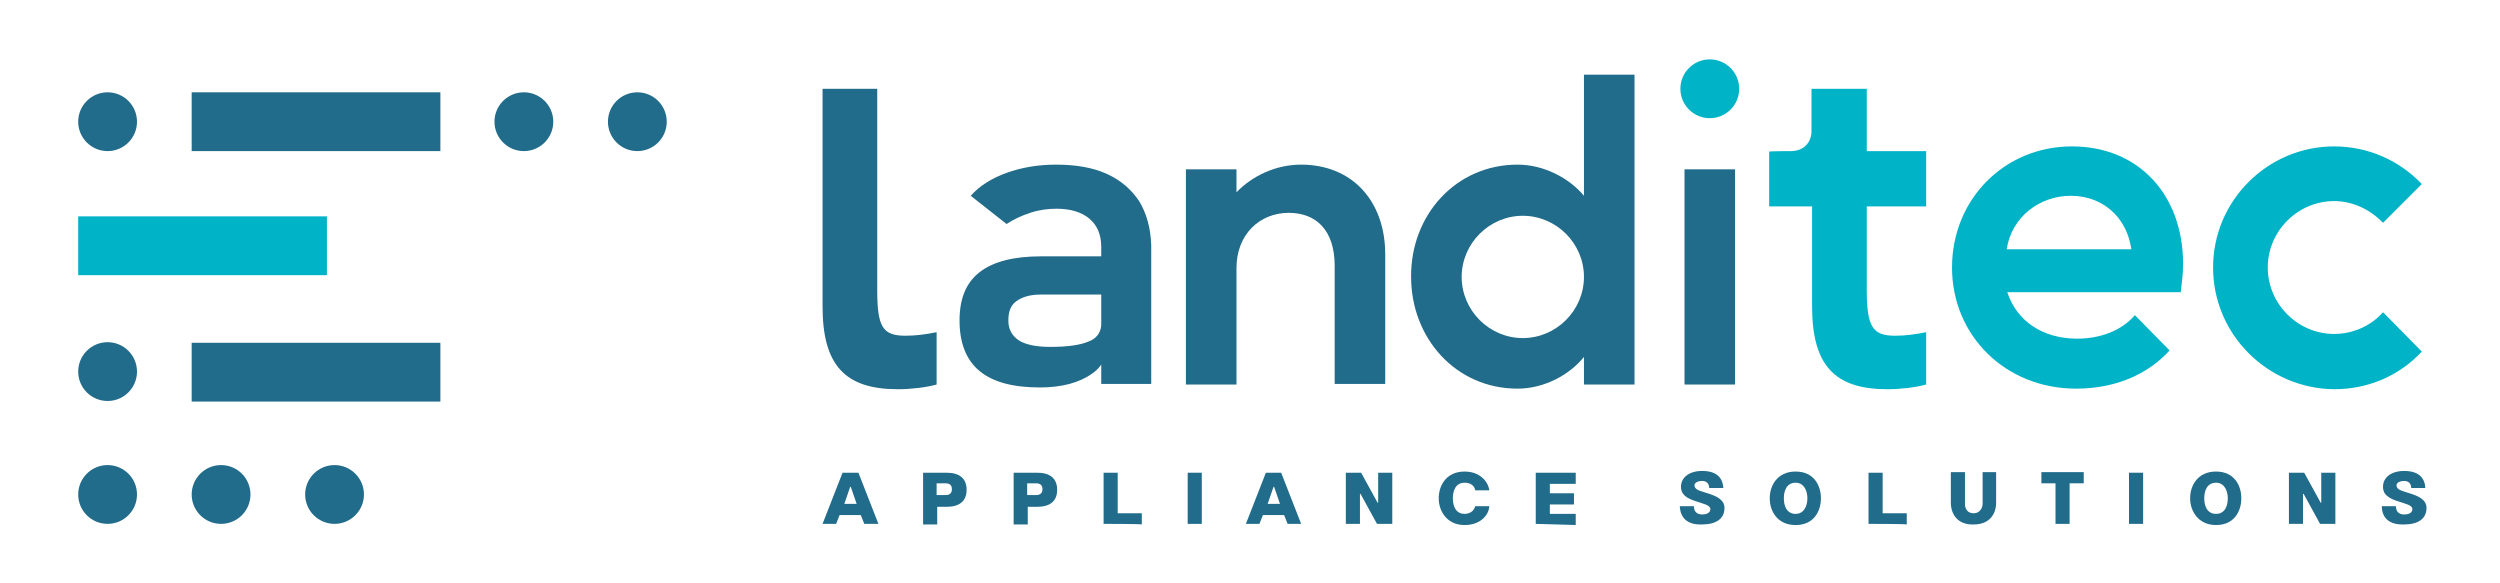
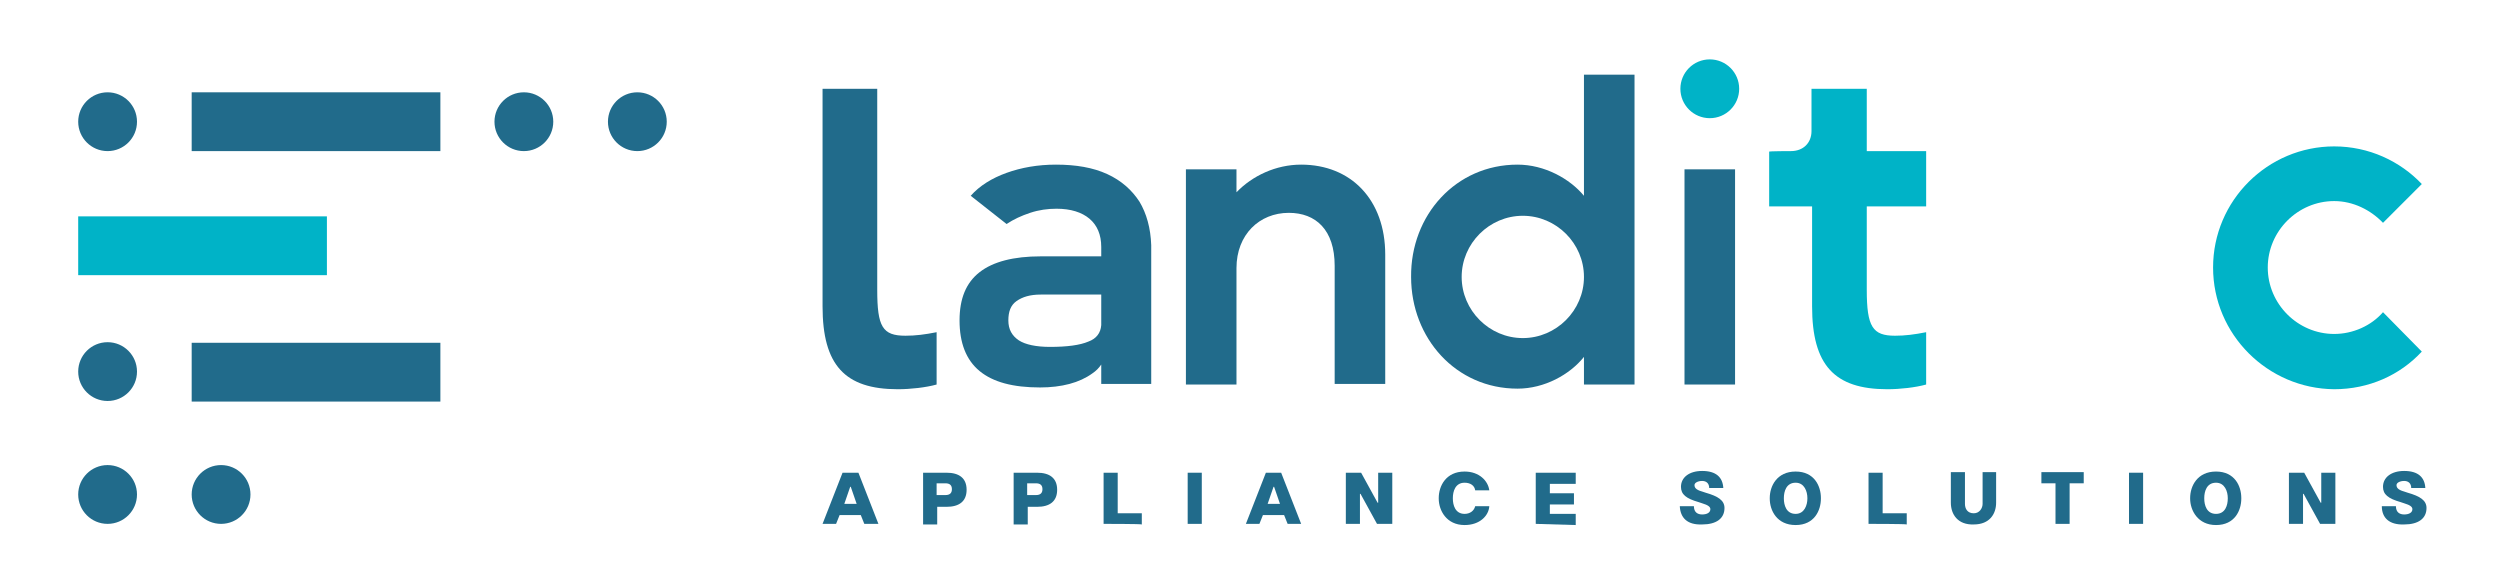
<svg xmlns="http://www.w3.org/2000/svg" version="1.1" id="Ebene_1" x="0px" y="0px" viewBox="0 0 425.2 99.2" style="enable-background:new 0 0 425.2 99.2;" xml:space="preserve">
  <style type="text/css">
	.st0{fill:#216B8B;}
	.st1{fill:#00B3C7;}
</style>
  <g>
    <g>
      <path class="st0" d="M139.9,89.1l3.4-8.7h2.7l3.4,8.7h-2.4l-0.6-1.5h-3.6l-0.6,1.5H139.9z M143.6,85.7h2.1l-1-2.9h-0.1L143.6,85.7    z" />
      <path class="st0" d="M157,89.1v-8.7h4c2.1,0,3.4,0.9,3.4,2.9s-1.3,2.9-3.4,2.9h-1.6v3H157z M159.3,84.2h1.5c0.7,0,1.1-0.3,1.1-1    c0-0.7-0.4-1-1.1-1h-1.5V84.2z" />
      <path class="st0" d="M172.4,89.1v-8.7h4c2.1,0,3.4,0.9,3.4,2.9s-1.3,2.9-3.4,2.9h-1.6v3H172.4z M174.7,84.2h1.5    c0.7,0,1.1-0.3,1.1-1c0-0.7-0.4-1-1.1-1h-1.5V84.2z" />
      <path class="st0" d="M187.7,89.1v-8.7h2.4v6.9h4.1v1.9C194.2,89.1,187.7,89.1,187.7,89.1z" />
      <path class="st0" d="M202,89.1v-8.7h2.4v8.7H202z" />
      <path class="st0" d="M211.9,89.1l3.4-8.7h2.6l3.4,8.7H219l-0.6-1.5h-3.6l-0.6,1.5H211.9z M215.6,85.7h2.1l-1-2.9h-0.1L215.6,85.7z    " />
      <path class="st0" d="M228.9,89.1v-8.7h2.6l2.8,5.1h0.1v-5.1h2.4v8.7h-2.6l-2.8-5.1h-0.1v5.1H228.9z" />
      <path class="st0" d="M244.7,84.8v-0.1c0-2,1.2-4.5,4.4-4.5c2.5,0,4,1.6,4.2,3.2h-2.4c-0.1-0.8-0.8-1.3-1.8-1.3c-1.6,0-2,1.5-2,2.6    v0.1c0,1.1,0.4,2.6,2,2.6c0.9,0,1.6-0.5,1.8-1.3h2.4c-0.1,1.6-1.6,3.2-4.2,3.2C246,89.3,244.7,86.8,244.7,84.8z" />
      <path class="st0" d="M261.2,89.1v-8.7h6.8v1.9h-4.4v1.6h4.1v1.9h-4.1v1.6h4.4v1.9L261.2,89.1L261.2,89.1z" />
      <path class="st0" d="M285.7,86.1h2.4c0,1,0.6,1.4,1.4,1.4s1.4-0.3,1.4-0.9c0-0.4-0.4-0.7-1.4-1l-0.6-0.2c-2.1-0.6-3-1.3-3-2.6    c0-1.6,1.4-2.7,3.6-2.7c2.4,0,3.5,1.1,3.6,2.9h-2.4c0-0.8-0.5-1.2-1.2-1.2s-1.3,0.3-1.3,0.7s0.2,0.8,1.3,1.1l0.6,0.2    c2.1,0.6,3.2,1.3,3.2,2.6c0,1.8-1.4,2.8-3.8,2.8C287,89.3,285.8,88.1,285.7,86.1z" />
      <path class="st0" d="M301,84.8v-0.1c0-2,1.2-4.5,4.4-4.5c3.2,0,4.3,2.5,4.3,4.5v0.1c0,2-1.1,4.5-4.3,4.5    C302.2,89.3,301,86.8,301,84.8z M307.4,84.8v-0.1c0-1.1-0.5-2.6-2-2.6c-1.6,0-2,1.5-2,2.6v0.1c0,1.1,0.4,2.6,2,2.6    C306.9,87.4,307.4,85.9,307.4,84.8z" />
      <path class="st0" d="M317.8,89.1v-8.7h2.4v6.9h4.1v1.9C324.2,89.1,317.8,89.1,317.8,89.1z" />
      <path class="st0" d="M331.8,85.5v-5.2h2.4v5.4c0,0.8,0.4,1.6,1.5,1.6c1,0,1.5-0.9,1.5-1.6v-5.4h2.3v5.2c0,1.9-1.1,3.7-3.8,3.7    C333,89.3,331.8,87.5,331.8,85.5z" />
      <path class="st0" d="M349.6,89.1l0-6.9h-2.4l0-1.9h7.2l0,1.9H352l0,6.9H349.6z" />
      <path class="st0" d="M362.1,89.1v-8.7h2.4v8.7H362.1z" />
      <path class="st0" d="M372.5,84.8v-0.1c0-2,1.2-4.5,4.4-4.5c3.2,0,4.3,2.5,4.3,4.5v0.1c0,2-1.1,4.5-4.3,4.5    C373.8,89.3,372.5,86.8,372.5,84.8z M378.9,84.8v-0.1c0-1.1-0.5-2.6-2-2.6c-1.6,0-2,1.5-2,2.6v0.1c0,1.1,0.4,2.6,2,2.6    C378.5,87.4,378.9,85.9,378.9,84.8z" />
      <path class="st0" d="M389.3,89.1v-8.7h2.6l2.8,5.1h0.1v-5.1h2.4v8.7h-2.6l-2.8-5.1h-0.1v5.1H389.3z" />
      <path class="st0" d="M405.1,86.1h2.4c0,1,0.6,1.4,1.4,1.4s1.4-0.3,1.4-0.9c0-0.4-0.4-0.7-1.4-1l-0.6-0.2c-2.1-0.6-3-1.3-3-2.6    c0-1.6,1.4-2.7,3.6-2.7c2.4,0,3.5,1.1,3.6,2.9h-2.4c0-0.8-0.5-1.2-1.2-1.2s-1.3,0.3-1.3,0.7s0.2,0.8,1.3,1.1l0.6,0.2    c2.1,0.6,3.2,1.3,3.2,2.6c0,1.8-1.4,2.8-3.8,2.8C406.4,89.3,405.1,88.1,405.1,86.1z" />
    </g>
    <g>
      <path class="st0" d="M201.7,65.4V28.8h8.6v3.9c2.7-2.8,6.7-4.7,11-4.7c8.5,0,14.3,6,14.3,15.3v22H227V45.2c0-6.1-3.2-9-7.8-9    c-5,0-8.9,3.7-8.9,9.4v19.8H201.7z" />
      <path class="st0" d="M258.1,28c4.6,0,8.9,2.4,11.3,5.3V12.7h8.6v52.7h-8.6v-4.7c-2.4,3-6.7,5.4-11.3,5.4c-10.5,0-18.1-8.6-18.1-19    C239.9,36.6,247.6,28,258.1,28z M248.6,47.1c0,5.7,4.7,10.4,10.4,10.4c5.7,0,10.4-4.7,10.4-10.4s-4.7-10.4-10.4-10.4    S248.6,41.4,248.6,47.1z" />
      <path class="st0" d="M286.5,65.4V28.8h8.6v36.6H286.5z" />
      <path class="st0" d="M139.8,15.1h9.4v34.2c0,6.3,0.9,7.8,4.8,7.8c1.7,0,3.3-0.2,5.3-0.6v8.9c-1.8,0.5-4.4,0.8-6.6,0.8    c-9,0-12.8-4.1-12.8-14.1V15.1z" />
      <path class="st0" d="M193.8,34.3c-1.3-2-3.1-3.6-5.5-4.7S183,28,179.6,28c-3.1,0-5.9,0.5-8.4,1.4c-2.5,0.9-4.6,2.2-6.1,3.9    l6.1,4.8c1.2-0.8,2.5-1.4,4-1.9c1.5-0.5,3-0.7,4.5-0.7c2.4,0,4.3,0.6,5.6,1.7c1.3,1.1,2,2.7,2,4.8v1.6h-10.3    c-4.6,0-8.1,0.9-10.4,2.7c-2.3,1.8-3.4,4.5-3.4,8.2c0,3.8,1.1,6.7,3.4,8.6c2.3,1.9,5.7,2.8,10.3,2.8c1.8,0,3.5-0.2,5-0.6    c1.5-0.4,2.8-1,3.9-1.8c0.6-0.4,1.1-0.9,1.5-1.5v3.3h8.5V41.7C195.7,38.8,195,36.3,193.8,34.3z M185.1,58.1    c-1.4,0.6-3.6,0.9-6.5,0.9c-2.4,0-4.2-0.4-5.3-1.1c-1.2-0.8-1.8-1.9-1.8-3.4c0-1.5,0.4-2.6,1.4-3.3s2.3-1.1,4.1-1.1h10.3v5.2    C187.2,56.6,186.5,57.6,185.1,58.1z" />
      <rect x="32.6" y="15.7" class="st0" width="42.3" height="10" />
      <circle class="st0" cx="18.3" cy="20.7" r="5" />
      <rect x="32.6" y="58.3" class="st0" width="42.3" height="10" />
      <circle class="st0" cx="18.3" cy="63.2" r="5" />
      <circle class="st0" cx="89.1" cy="20.7" r="5" />
      <circle class="st0" cx="108.4" cy="20.7" r="5" />
      <circle class="st0" cx="18.3" cy="84.1" r="5" />
      <circle class="st0" cx="37.6" cy="84.1" r="5" />
-       <circle class="st0" cx="56.9" cy="84.1" r="5" />
    </g>
  </g>
  <g>
    <path class="st1" d="M304.6,25.7c2.1,0,3.5-1.4,3.5-3.4v-7.2h9.4v10.6h10.1v9.4h-10.1v14.2c0,6.3,1,7.8,4.8,7.8   c1.7,0,3.3-0.2,5.3-0.6v8.9c-1.8,0.5-4.4,0.8-6.6,0.8c-9,0-12.8-4.1-12.8-14.1v-17h-7.3v-9.3C300.8,25.7,304.6,25.7,304.6,25.7z" />
-     <path class="st1" d="M352.4,24.9c11.3,0,18.9,8.2,18.9,20c0,1.5-0.2,3.2-0.4,4.8h-29.5c1.6,4.9,6,7.9,11.9,7.9c3.8,0,7.5-1.3,9.8-4   l5.9,6c-3.8,4.2-9.4,6.5-15.9,6.5c-12,0-21.1-9-21.1-20.6S340.9,24.9,352.4,24.9z M341.3,42.4h21.2c-0.8-5.6-5-9.1-10.3-9.1   C346.8,33.3,342.1,37,341.3,42.4z" />
    <path class="st1" d="M376.4,45.5c0-11.4,9.3-20.6,20.6-20.6c5.9,0,11.2,2.5,14.9,6.4l-6.6,6.6c-2.1-2.2-5.1-3.7-8.3-3.7   c-6.2,0-11.3,5.1-11.3,11.3s5.1,11.3,11.3,11.3c3.2,0,6.3-1.4,8.3-3.7l6.6,6.7c-3.7,4-9,6.4-14.9,6.4   C385.7,66.1,376.4,56.9,376.4,45.5z" />
    <rect x="13.3" y="36.8" class="st1" width="42.3" height="10" />
    <circle class="st1" cx="290.8" cy="15.1" r="5" />
  </g>
</svg>